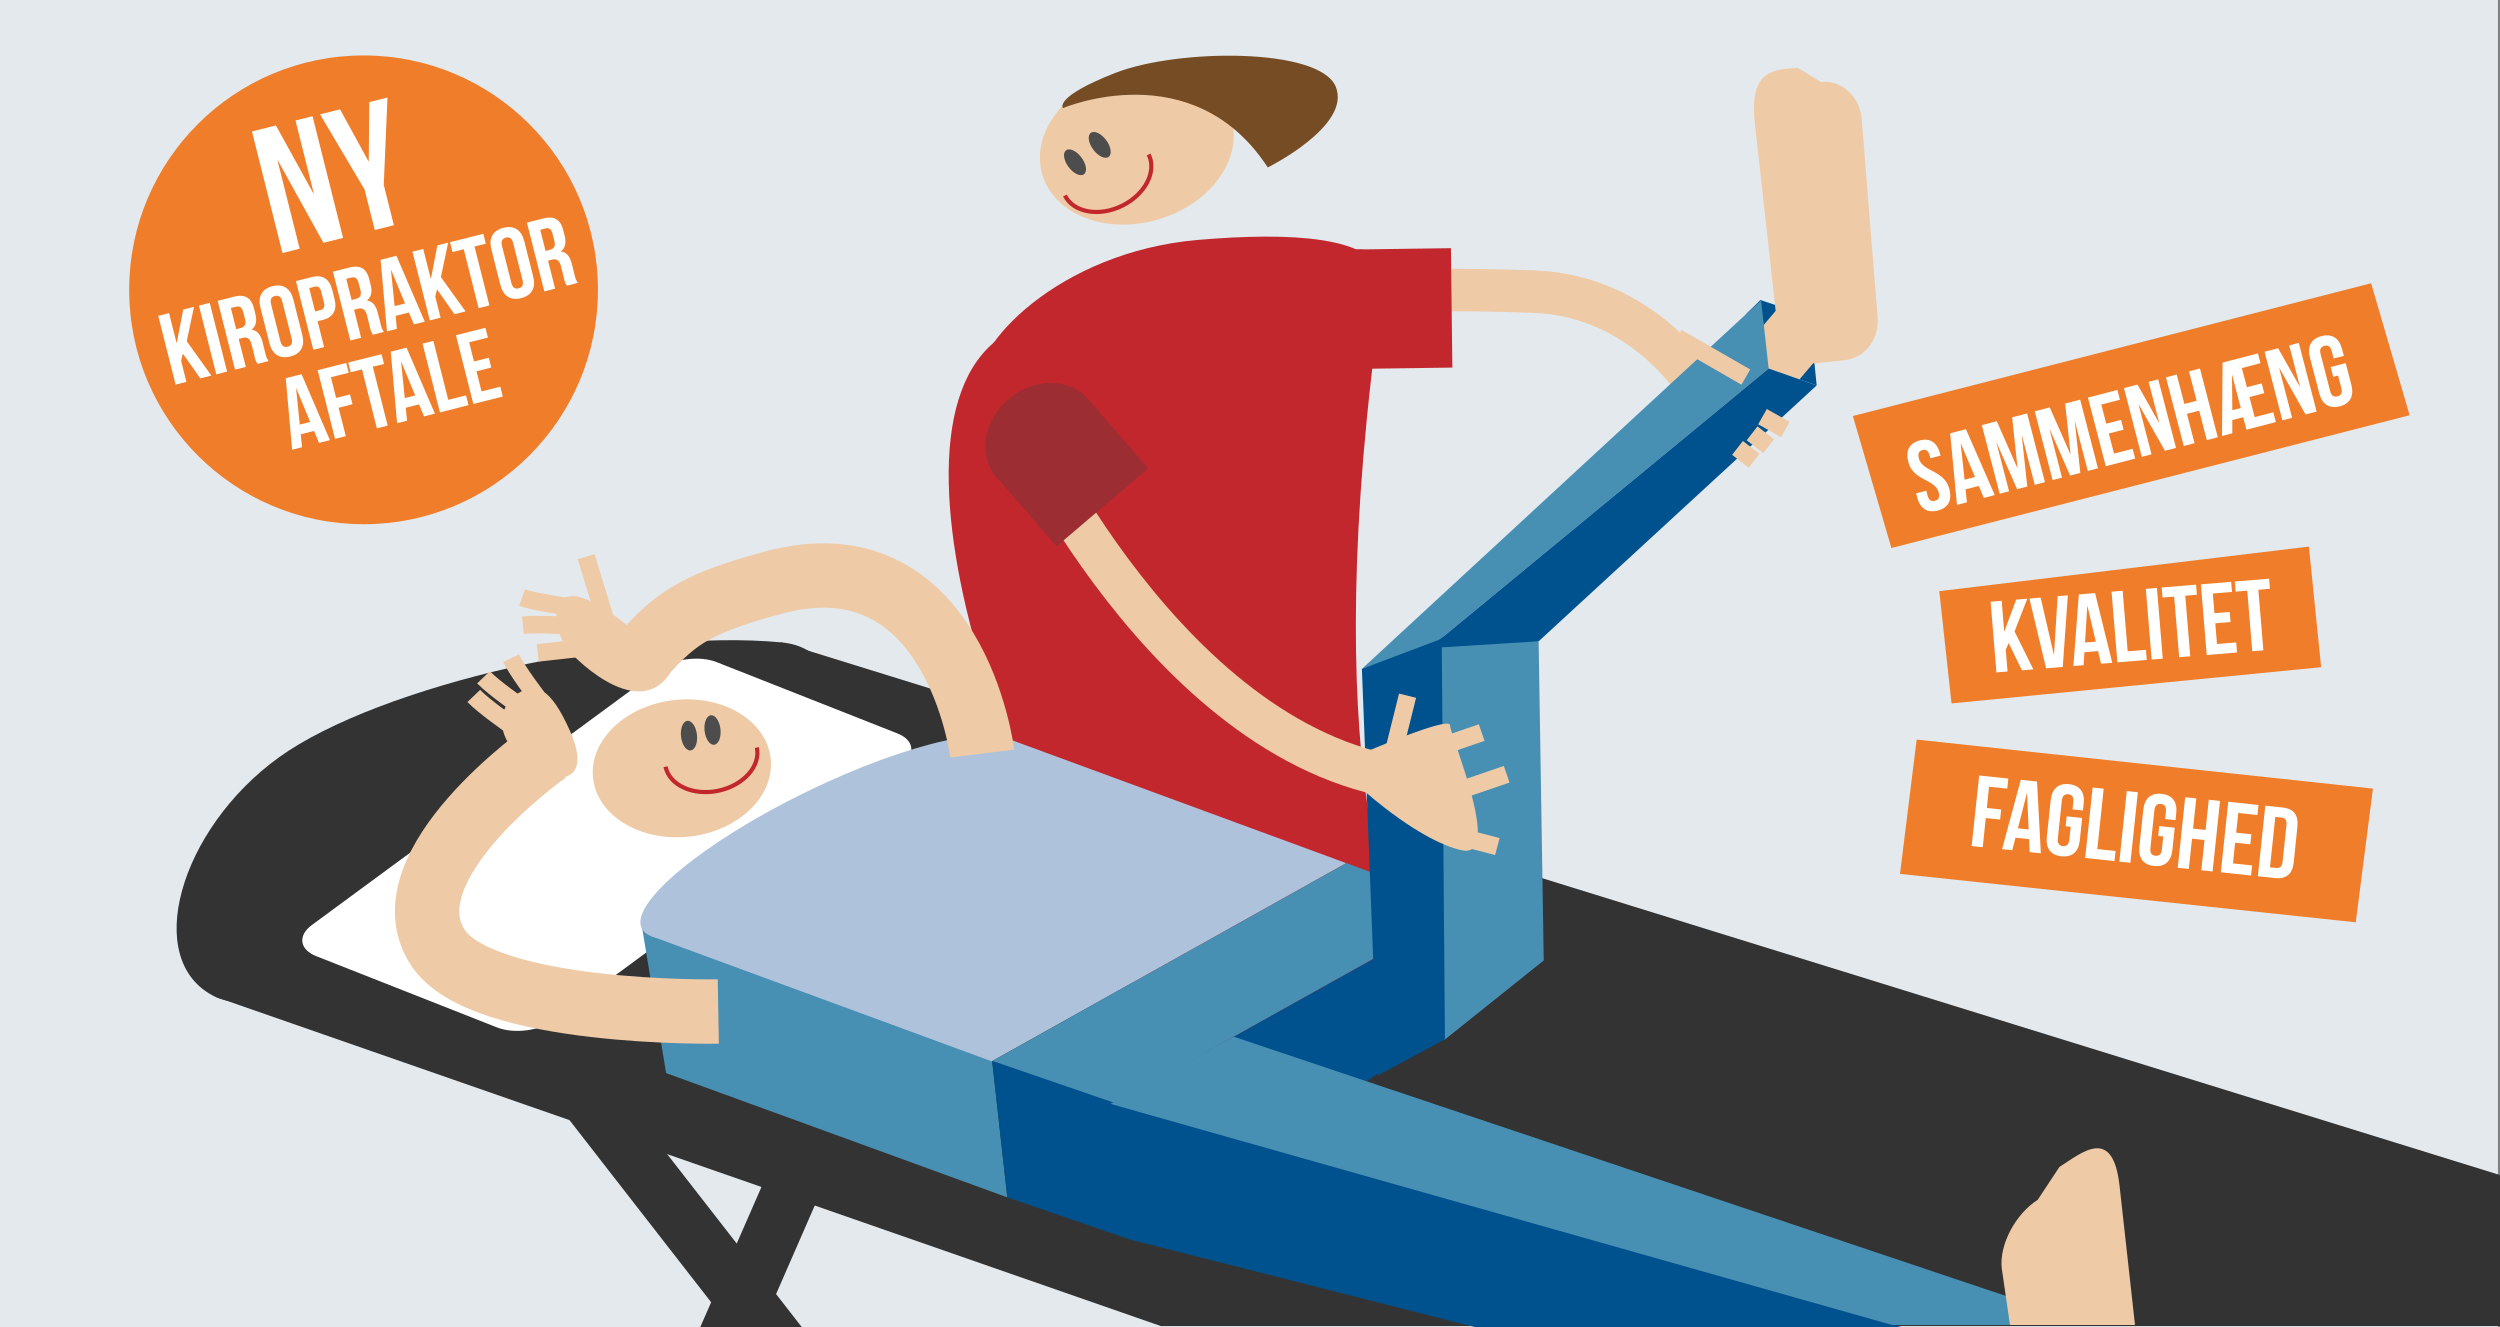
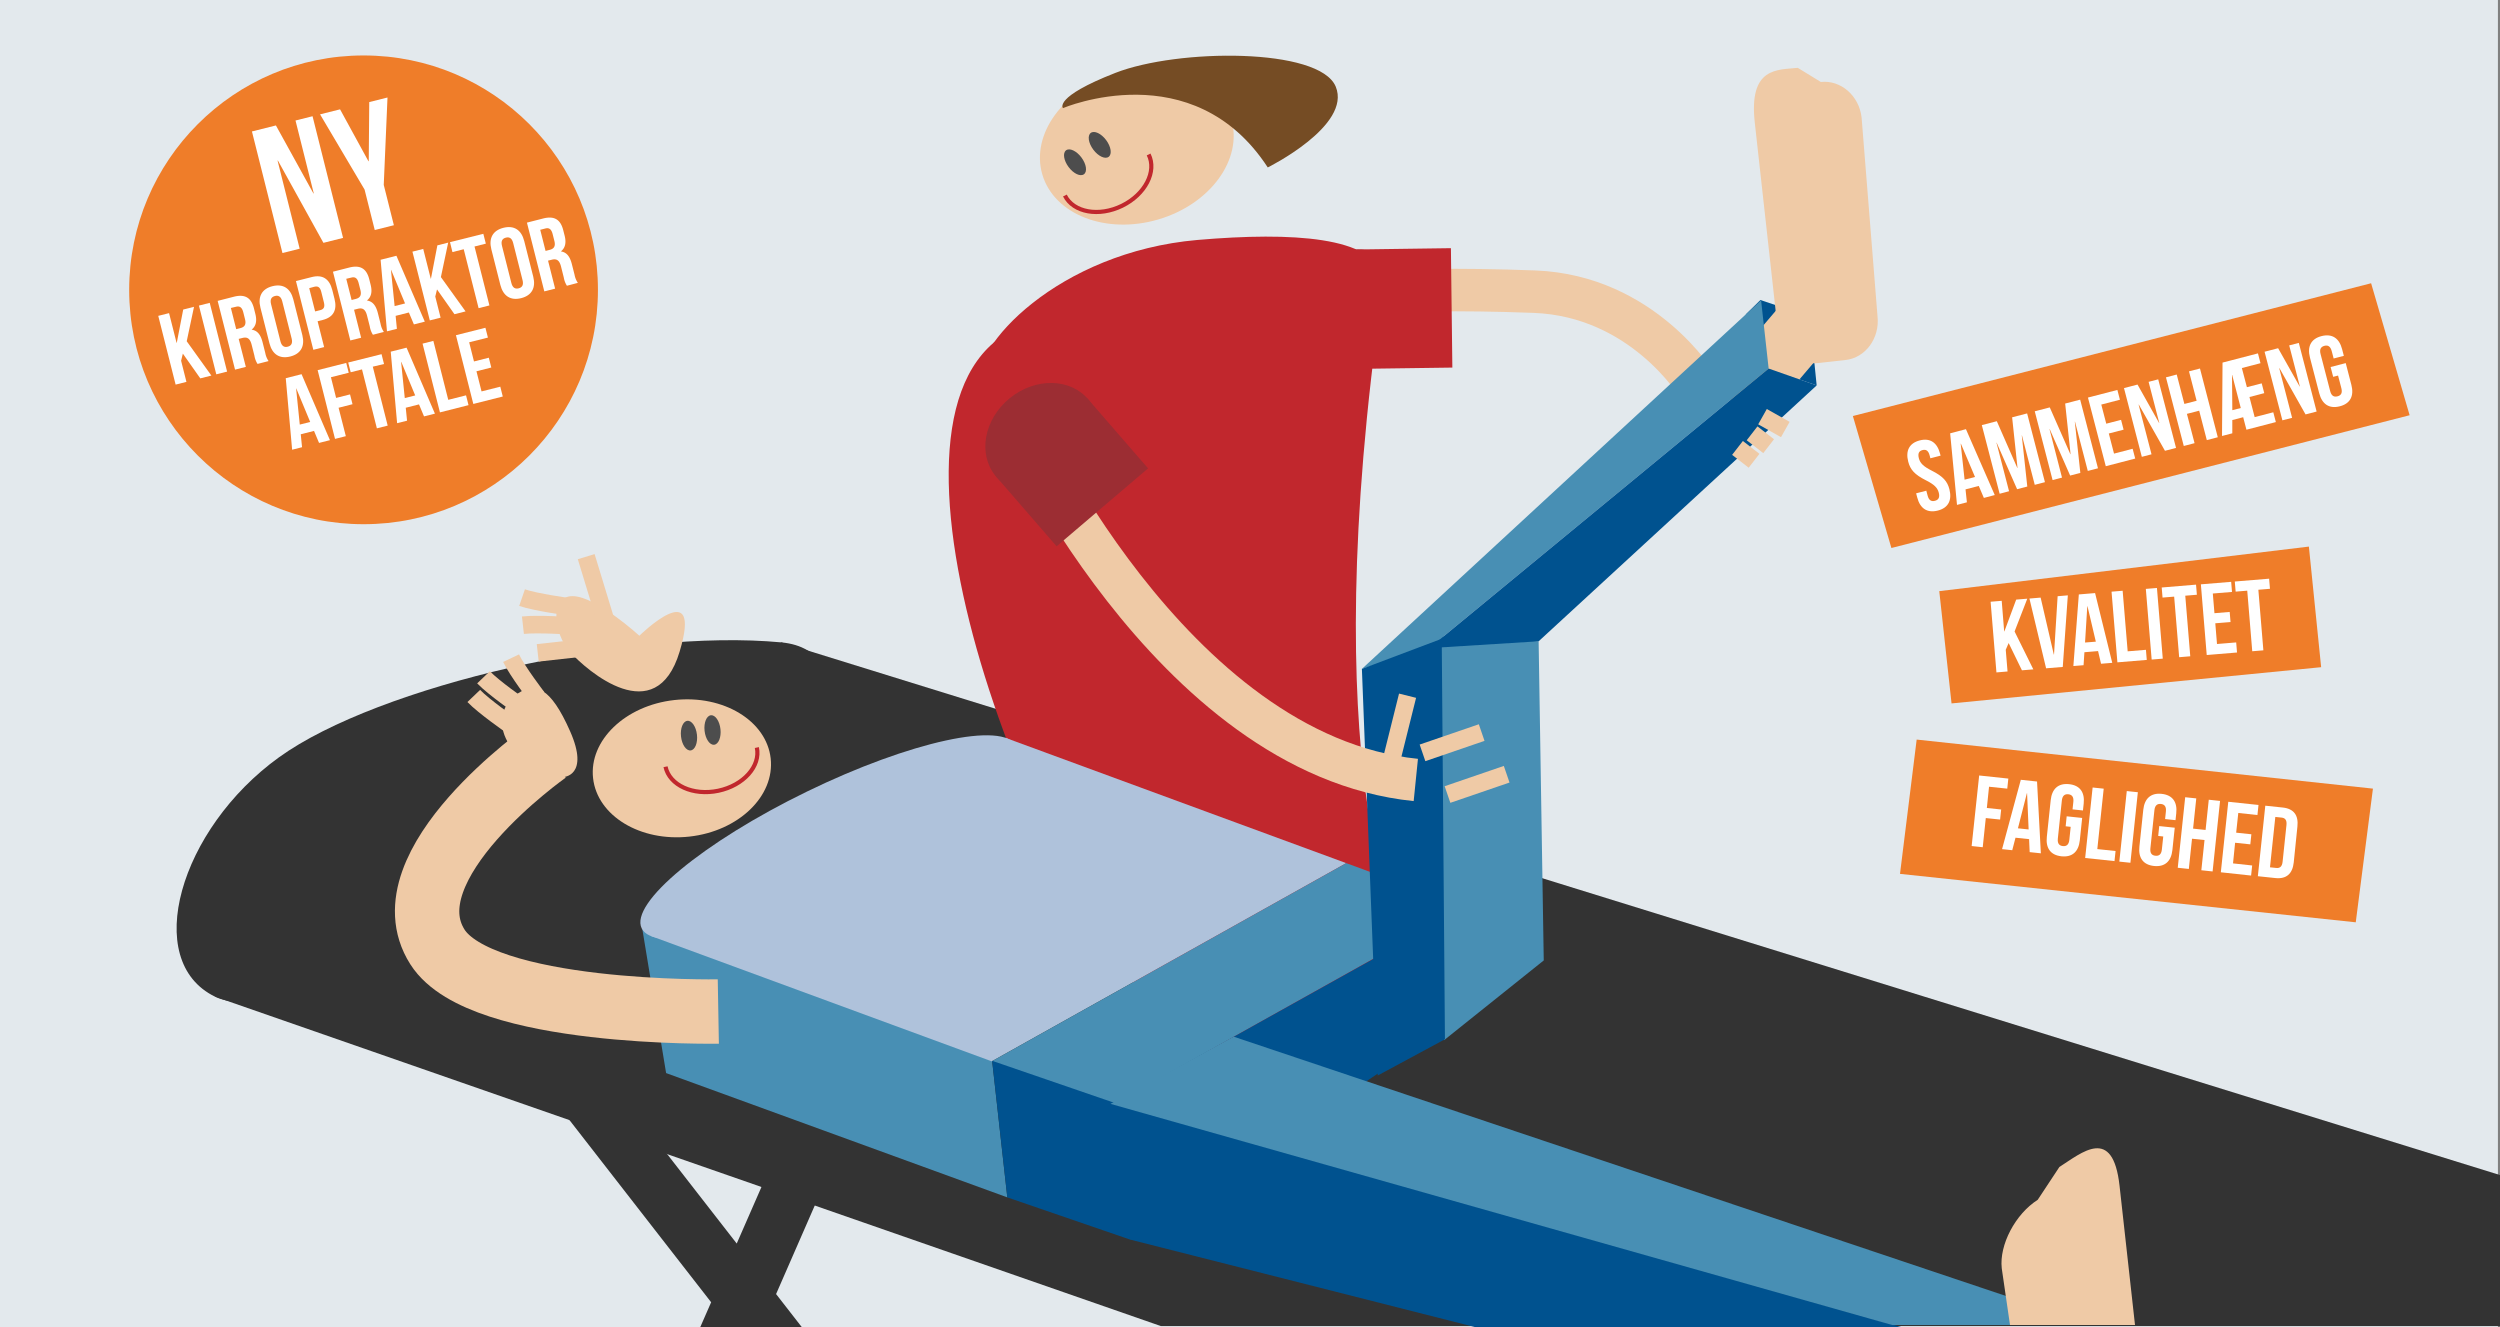
<svg xmlns="http://www.w3.org/2000/svg" id="Lag_1" data-name="Lag 1" viewBox="0 0 1200 637">
  <rect x="0" y="0" width="1200" height="637" fill="#808080" stroke="none" />
  <defs>
    <style>.cls-1{fill:#e3e9ed;}.cls-2{fill:#333;}.cls-3{fill:#00528f;}.cls-4{fill:#ef7d29;}.cls-5{fill:#efcaa6;}.cls-12,.cls-13,.cls-15,.cls-6{fill:none;stroke-miterlimit:10;}.cls-12,.cls-15,.cls-6{stroke:#efcaa6;}.cls-6{stroke-width:20.39px;}.cls-7{fill:#9c2d33;}.cls-8{fill:#c1272d;}.cls-9{fill:#fff;}.cls-10{fill:#488fb4;}.cls-11{fill:#afc2db;}.cls-12{stroke-width:30.9px;}.cls-13{stroke:#c1272d;stroke-width:2px;}.cls-14{fill:#4d4d4d;}.cls-15{stroke-width:8.43px;}.cls-16{fill:#754c24;}</style>
  </defs>
  <title>kiropaktoraftale SVG</title>
  <rect class="cls-1" x="-1" width="1200" height="637" />
  <path class="cls-2" d="M336.13,637h48.72l-12.33-15.85,27.85-63.75-24.74-10.8-22,50.3C300.9,529.11,260.11,476.63,258,473.77A13.58,13.58,0,0,1,260.36,484l-26.61-4.6c-1,5.88,1.13,8.65,5.81,14.72l9.06,11.69c7.79,10,18.92,24.37,32.28,41.55,17.23,22.17,38.18,49.1,60.45,77.72Z" />
  <polygon class="cls-2" points="1201 564.34 375.08 308.35 103.21 478.4 557.17 636.5 1201 636.5 1201 564.34" />
  <polygon class="cls-3" points="849 177 837.98 150.91 845 144 868.67 152 872 185 849 177" />
  <polygon class="cls-4" points="1114.15 320.25 936.74 337.64 930.85 283.75 1108.26 262.36 1114.15 320.25" />
  <polygon class="cls-4" points="1130.76 442.71 912 419.46 920 355 1139.01 378.54 1130.76 442.71" />
  <polygon class="cls-4" points="1156.62 199.31 907.87 263.04 889.38 199.69 1138.13 135.96 1156.62 199.31" />
  <rect class="cls-5" x="824" y="159" width="54" height="30" transform="translate(166.82 709.14) rotate(-49.59)" />
  <path class="cls-6" d="M631.83,143.19S661,137.14,736.56,140c52,2,78.11,44.92,78.11,44.92" />
  <ellipse class="cls-7" cx="652.34" cy="148.4" rx="24.7" ry="28.66" transform="translate(-1 4.46) rotate(-0.39)" />
  <polygon class="cls-8" points="696.44 119.12 697.13 176.44 651.98 177.06 651.28 119.75 696.44 119.12" />
  <path class="cls-8" d="M672,447.48s-41.36-78.4-8.53-307.1L495,155c-89.48,25.4-8.51,248.47,57,327C617.13,560.08,672,447.48,672,447.48Z" />
  <path class="cls-2" d="M375.08,308.35c39.23,3.71,25.39,59-22.26,93.41S138.57,495.59,103.21,478.4s-17-80.48,30.69-114.88S302.19,301.46,375.08,308.35Z" />
-   <path class="cls-9" d="M432.84,367,266.06,489.68c-6.93,5.09-19.25,6.68-27.38,3.53L151.9,459c-8.13-3.15-9.12-9.9-2.2-15l166.79-122.7c6.92-5.09,19.24-6.68,27.37-3.53L430.64,352C438.77,355.14,439.76,361.89,432.84,367Z" />
  <polygon class="cls-10" points="483.5 574.74 319.73 515.08 307.94 443.66 476.22 509.19 483.5 574.74" />
  <ellipse class="cls-5" cx="327.32" cy="368.77" rx="42.89" ry="32.97" transform="translate(-38.68 38.36) rotate(-6.33)" />
  <ellipse class="cls-11" cx="397.86" cy="401.85" rx="99.94" ry="24.3" transform="translate(-135.76 214.71) rotate(-25.96)" />
  <polygon class="cls-11" points="482.52 354.12 312.36 449.26 476.02 509.44 646.18 414.3 482.52 354.12" />
  <polygon class="cls-10" points="703.55 435.4 533.39 530.54 476.02 509.44 646.18 414.3 703.55 435.4" />
  <ellipse class="cls-5" cx="545.67" cy="70.47" rx="47.26" ry="36.36" transform="translate(2.11 155.7) rotate(-16.27)" />
  <path class="cls-12" d="M344.79,485.53s-113.85,2-134.82-31c-25-39.34,52.69-93.89,52.69-93.89" />
-   <path class="cls-12" d="M471.49,361.71S458.42,256,370.9,279.72c-39.55,10.73-47.79,18-65.43,38.24" />
  <polygon class="cls-3" points="542.42 594.99 483.5 574.74 476.22 509.19 535.15 529.45 542.42 594.99" />
  <polygon class="cls-3" points="542.42 594.99 709.07 483.35 703.76 435.45 535.15 529.45 542.42 594.99" />
  <polygon class="cls-10" points="693.07 499.35 682.85 305.07 738.54 307.82 741 461 693.07 499.35" />
  <polygon class="cls-10" points="848.95 176.9 686.09 311.09 653.71 321.07 845.32 144.13 848.95 176.9" />
  <path class="cls-13" d="M363.29,358.82c1.89,8.91-6.39,18.19-18.5,20.74s-23.45-2.62-25.34-11.53" />
  <path class="cls-13" d="M551.34,74.14c4.06,8.16-1.64,19.19-12.74,24.63s-23.38,3.24-27.45-4.92" />
  <ellipse class="cls-14" cx="330.73" cy="353.08" rx="3.85" ry="7.15" transform="translate(-36.93 38.64) rotate(-6.33)" />
  <ellipse class="cls-14" cx="516.03" cy="77.92" rx="3.84" ry="7.17" transform="translate(55.96 324.29) rotate(-36.76)" />
  <ellipse class="cls-14" cx="527.88" cy="69.57" rx="3.84" ry="7.17" transform="translate(63.32 329.72) rotate(-36.76)" />
  <ellipse class="cls-14" cx="343.46" cy="351.67" rx="3.85" ry="7.15" transform="matrix(0.99, -0.11, 0.11, 0.99, -36.7, 40.03)" />
  <polygon class="cls-3" points="653.71 321.07 692.03 306.6 693.57 498.85 661.3 516.25 653.71 321.07" />
  <polygon class="cls-3" points="738.54 307.82 872 185 848.95 176.9 686.09 311.09 738.54 307.82" />
  <path class="cls-8" d="M663.66,132.93c4.1,19.26-29.06,42.56-74,52s-115.79,20.08-119.89.82,38.25-64.73,105-70.57C620.59,111.23,659.56,113.67,663.66,132.93Z" />
  <path class="cls-6" d="M488,199S561.2,362.39,679.59,374.38" />
  <ellipse class="cls-7" cx="500.18" cy="210.16" rx="28.85" ry="24.54" transform="translate(-20.5 362.61) rotate(-39.11)" />
  <polygon class="cls-7" points="551.08 224.82 507.17 262.23 477.77 228.33 521.68 190.92 551.08 224.82" />
  <path class="cls-5" d="M885.85,172.81l-13.09,1.45c-9.59,1.06-18.4-6.62-19.56-17.08L842.3,58.91c-3-26.94,11-25.29,20.63-26.35L874,39.35c9.6-1.06,18.4,6.62,19.57,17.08l7.64,95.42C902.35,162.31,895.45,171.74,885.85,172.81Z" />
  <path class="cls-5" d="M306.89,305.15s-20.55-18.82-31.92-19-9.37,17.92-1.28,26.87,41.1,37.64,52.52-.2S306.89,305.15,306.89,305.15Z" />
  <line class="cls-15" x1="281.38" y1="267.19" x2="292.36" y2="303.24" />
  <path class="cls-15" d="M258.11,313.37l22.44-2.49" />
  <path class="cls-15" d="M251,300.1c7-.78,22.76.29,22.76.29" />
  <path class="cls-15" d="M250.59,286.86c6.66,2.29,22.41,4.39,22.41,4.39" />
  <path class="cls-15" d="M227.41,334.06c4.85,5.07,17.86,14.09,17.86,14.09" />
  <path class="cls-15" d="M232.09,325.1c4.85,5.07,17.86,14.1,17.86,14.1" />
  <path class="cls-15" d="M245.32,315.92c3,6.3,12.62,18.85,12.62,18.85" />
  <path class="cls-5" d="M258.49,376.41,270.41,373s12.72-.53,3.24-22-16.81-23.45-24.76-18.35-9.83,13.75-6.1,21.78S258.49,376.41,258.49,376.41Z" />
  <path class="cls-16" d="M510.24,51.89s62.36-26.61,98.29,28.48c0,0,40.39-20,32.62-38.79S565.28,23.28,535.34,35,510.24,51.89,510.24,51.89Z" />
-   <line class="cls-15" x1="805" y1="162" x2="838" y2="181" />
  <line class="cls-15" x1="682.8" y1="361.37" x2="711.2" y2="351.63" />
  <line class="cls-15" x1="694.8" y1="381.37" x2="723.2" y2="371.63" />
-   <line class="cls-15" x1="689.27" y1="398.64" x2="718.73" y2="406.36" />
  <line class="cls-15" x1="668.37" y1="363.06" x2="675.63" y2="333.94" />
  <line class="cls-15" x1="848.95" y1="214.17" x2="841" y2="208" />
  <line class="cls-15" x1="841.95" y1="221.17" x2="834" y2="215" />
  <line class="cls-15" x1="856.95" y1="206.17" x2="846" y2="200" />
-   <path class="cls-5" d="M653.71,361.71s42.37-18.4,42.33-13.56,25.61,64.15,5.78,60-46.33-27.94-46.33-27.94Z" />
  <circle class="cls-4" cx="174.51" cy="139.12" r="112.5" />
  <path class="cls-9" d="M87.77,169.74l-.84,3.42,2.56,10.14-5.19,1.31-8.34-33,5.19-1.31,3.61,14.28.09,0,3.09-16,5.19-1.31-3.5,16.53,11.83,16.47-5.32,1.35Z" />
  <path class="cls-9" d="M95.48,146.68l5.19-1.31,8.34,33-5.19,1.31Z" />
  <path class="cls-9" d="M123.62,174.68a10.45,10.45,0,0,1-1.5-3.94l-1.31-5.19c-.77-3.06-2.09-3.93-4.45-3.33l-1.79.45L118,176.11l-5.18,1.31-8.34-33,7.82-2c5.38-1.36,8.32.55,9.61,5.64l.65,2.6c.86,3.39.32,5.83-1.71,7.5l0,.1c2.87.43,4.34,2.66,5.21,6.11l1.28,5.09a10,10,0,0,0,1.58,3.86Zm-12.8-26.86L113.38,158l2-.51c1.94-.49,2.9-1.63,2.23-4.27l-.82-3.26c-.59-2.35-1.66-3.19-3.5-2.72Z" />
  <path class="cls-9" d="M125,147.65c-1.33-5.28.69-9,5.78-10.28s8.64,1,10,6.3l4.34,17.17c1.33,5.28-.69,9-5.78,10.28s-8.64-1-10-6.31Zm9.61,16.18c.6,2.36,1.86,3,3.51,2.58s2.46-1.58,1.87-3.93l-4.51-17.83c-.59-2.35-1.86-3-3.51-2.57s-2.46,1.57-1.86,3.93Z" />
  <path class="cls-9" d="M159.49,139.18l1.08,4.29c1.34,5.28-.48,8.8-5.67,10.11l-2.45.62,3.13,12.4-5.18,1.31-8.34-33,7.63-1.93C154.88,131.67,158.15,133.9,159.49,139.18Zm-11.06-.87,2.83,11.18,2.45-.62c1.65-.42,2.35-1.4,1.76-3.76l-1.25-5c-.6-2.36-1.68-2.88-3.33-2.47Z" />
  <path class="cls-9" d="M179,160.68a10.33,10.33,0,0,1-1.49-3.93l-1.31-5.19c-.78-3.06-2.1-3.93-4.46-3.34l-1.79.45,3.39,13.44-5.18,1.31-8.34-33,7.83-2c5.37-1.36,8.31.56,9.6,5.65l.65,2.59c.86,3.4.33,5.84-1.71,7.51l0,.09c2.87.43,4.34,2.67,5.21,6.11l1.28,5.09a10.09,10.09,0,0,0,1.58,3.87Zm-12.8-26.86L168.77,144l2-.51c1.93-.49,2.89-1.64,2.23-4.28l-.83-3.25c-.59-2.36-1.66-3.19-3.49-2.73Z" />
  <path class="cls-9" d="M203.9,154.39l-5.23,1.33L196.26,150l-6.36,1.61.61,6.22-4.76,1.2-3.06-34.34,7.59-1.92Zm-14.48-7.47,5-1.27-6.67-16.07-.09,0Z" />
-   <path class="cls-9" d="M209.77,138.92l-.84,3.42,2.56,10.14-5.18,1.31-8.34-33,5.18-1.31,3.61,14.29.1,0,3.08-16,5.19-1.31L211.63,133l11.84,16.47-5.33,1.35Z" />
+   <path class="cls-9" d="M209.77,138.92l-.84,3.42,2.56,10.14-5.18,1.31-8.34-33,5.18-1.31,3.61,14.29.1,0,3.08-16,5.19-1.31L211.63,133l11.84,16.47-5.33,1.35" />
  <path class="cls-9" d="M216,116.23l16-4,1.2,4.72-5.43,1.37,7.15,28.29-5.19,1.31-7.14-28.29L217.17,121Z" />
  <path class="cls-9" d="M235.84,119.64c-1.33-5.28.69-9,5.78-10.29s8.64,1,10,6.31l4.34,17.16c1.33,5.28-.69,9-5.78,10.29s-8.64-1-10-6.31Zm9.61,16.18c.59,2.36,1.86,3,3.51,2.58s2.46-1.58,1.86-3.94l-4.5-17.82c-.6-2.36-1.86-3-3.51-2.57s-2.46,1.57-1.86,3.93Z" />
  <path class="cls-9" d="M272.12,137.16a10.45,10.45,0,0,1-1.5-3.94L269.31,128c-.77-3.07-2.1-3.94-4.45-3.34l-1.8.45,3.4,13.44-5.19,1.31-8.34-33,7.83-2c5.37-1.36,8.32.56,9.6,5.65l.66,2.59c.86,3.4.32,5.84-1.72,7.51l0,.09c2.86.43,4.33,2.67,5.2,6.11l1.29,5.09a10,10,0,0,0,1.58,3.87ZM259.31,110.3l2.56,10.14,2-.52c1.93-.48,2.9-1.63,2.23-4.27l-.82-3.25c-.6-2.36-1.66-3.2-3.5-2.73Z" />
  <path class="cls-9" d="M158.37,211.28l-5.23,1.32-2.41-5.76-6.37,1.61.62,6.21-4.76,1.21-3.06-34.34,7.59-1.92Zm-14.48-7.48,5-1.26-6.67-16.07-.09,0Z" />
  <path class="cls-9" d="M161.33,191l6.69-1.69,1.19,4.71-6.69,1.7L166,209.36l-5.19,1.31-8.34-33,13.72-3.47,1.2,4.72-8.54,2.15Z" />
  <path class="cls-9" d="M167.14,174l16-4,1.19,4.72L178.94,176l7.15,28.29-5.19,1.31-7.14-28.29-5.43,1.37Z" />
  <path class="cls-9" d="M208.76,198.55l-5.23,1.32-2.41-5.76-6.36,1.61.62,6.21-4.77,1.2-3.06-34.33,7.6-1.92Zm-14.47-7.48,5-1.26-6.66-16.07-.1,0Z" />
  <path class="cls-9" d="M202.83,164.94l5.18-1.31,7.15,28.29,8.54-2.16,1.19,4.71-13.72,3.47Z" />
  <path class="cls-9" d="M227.51,173.5l7.12-1.8,1.19,4.71-7.12,1.8,2.44,9.67,9-2.27,1.19,4.72-14.14,3.57-8.34-33L233,157.33l1.2,4.71-9,2.26Z" />
  <path class="cls-9" d="M133.4,77.08l-.17,0,10.61,42.3-8.26,2.08L120.93,63.1l11.51-2.89,18,32.63.17,0-8.77-35,8.18-2.05,14.65,58.4-9.43,2.37Z" />
  <path class="cls-9" d="M175,91,153.63,54.89l9.6-2.41,13.6,24.88.17,0L177.24,49l8.76-2.2-1.8,41.95,4.86,19.36-9.18,2.3Z" />
  <path class="cls-9" d="M921.43,211.41c5-1.31,8.41,1,9.78,6.3l.27,1-4.9,1.27-.35-1.37c-.61-2.35-1.79-3-3.43-2.57s-2.36,1.57-1.75,3.92,2.12,3.92,6.28,6c5.32,2.69,7.4,5.07,8.37,8.83,1.37,5.28-.48,9-5.56,10.29s-8.51-1-9.87-6.28l-.53-2,4.89-1.27.62,2.35c.61,2.35,1.86,2.93,3.51,2.51s2.46-1.55,1.85-3.9-2.12-3.92-6.28-6c-5.32-2.69-7.39-5.06-8.37-8.83C914.59,216.4,916.4,212.72,921.43,211.41Z" />
  <path class="cls-9" d="M957.48,237.62,952.25,239l-2.44-5.75-6.36,1.65.66,6.21-4.75,1.24L936.07,208l7.58-2ZM943,230.24l5-1.29-6.77-16-.1,0Z" />
  <path class="cls-9" d="M968.31,224.61l.1,0-2.59-24.3,7.2-1.87,8.55,33-4.89,1.27L970.54,209l-.09,0,2.65,24.54-4.89,1.27-9.82-22.32-.09,0,6.05,23.3L959.83,237l-8.56-32.95,7.2-1.87Z" />
  <path class="cls-9" d="M993.77,218l.1,0-2.59-24.3,7.2-1.87,8.55,32.95-4.89,1.27L996,202.4l-.09,0L998.56,227l-4.89,1.27-9.82-22.32-.09,0,6,23.3-4.52,1.17-8.56-33,7.21-1.87Z" />
  <path class="cls-9" d="M1011,203.37l7.11-1.84,1.22,4.71-7.1,1.84,2.5,9.65,8.94-2.32,1.23,4.7-14.12,3.67-8.56-32.95,14.12-3.66,1.22,4.7-8.94,2.32Z" />
  <path class="cls-9" d="M1026.63,194.2l-.1,0,6.2,23.87-4.66,1.21-8.56-33,6.5-1.69L1036.35,203l.1,0-5.12-19.72,4.61-1.2L1044.5,215l-5.32,1.38Z" />
  <path class="cls-9" d="M1053.39,212.72l-5.18,1.35-8.55-32.95,5.17-1.35,3.67,14.12,5.88-1.52-3.66-14.12,5.27-1.37,8.55,33-5.27,1.37-3.66-14.12-5.89,1.52Z" />
  <path class="cls-9" d="M1078.51,185.85l7.11-1.84,1.22,4.7-7.1,1.85,2.5,9.65,8.94-2.32,1.23,4.7-14.12,3.67-1.56-6-5.22,1.36,0,6.37-4.94,1.28.25-35.23,17-4.42,1.22,4.71-8.94,2.32Zm-2.94,10L1071.45,180l-.09,0,.16,16.89Z" />
  <path class="cls-9" d="M1094.11,176.68l-.09,0,6.19,23.87-4.66,1.21L1087,168.83l6.5-1.69,10.34,18.37.1,0-5.12-19.72,4.61-1.2,8.55,32.95-5.32,1.38Z" />
  <path class="cls-9" d="M1118.7,176.17l7.25-1.88,2.71,10.45c1.37,5.27-.49,9-5.57,10.29s-8.5-1-9.87-6.28l-4.45-17.13c-1.37-5.28.49-9,5.57-10.29s8.5,1,9.87,6.28l.83,3.2-4.89,1.27-.92-3.53c-.61-2.35-1.88-3-3.52-2.55s-2.46,1.59-1.84,3.94l4.61,17.79c.61,2.36,1.87,2.94,3.52,2.51s2.46-1.54,1.85-3.9l-1.58-6.07-2.35.61Z" />
  <path class="cls-9" d="M964.15,308.66l-1.39,3.24.86,10.41-5.33.45-2.8-33.93,5.33-.44L962,303.07h.1l5.67-15.26,5.33-.44L967,303.11l9,18.19-5.47.45Z" />
  <path class="cls-9" d="M985.83,314.18h.1l1.73-28,4.9-.41-2.43,34.36-8,.66-8-33.49,5.38-.45Z" />
  <path class="cls-9" d="M1013.88,318.16l-5.38.44-1.43-6.08-6.55.55-.41,6.23-4.89.4,2.62-34.37,7.8-.65Zm-13.06-9.75L1006,308,1002,291h-.1Z" />
  <path class="cls-9" d="M1013.54,284l5.33-.44,2.41,29.08,8.77-.73.4,4.85-14.1,1.16Z" />
  <path class="cls-9" d="M1030,282.67l5.33-.44,2.8,33.92-5.33.44Z" />
  <path class="cls-9" d="M1037.62,282l16.48-1.37.4,4.85-5.57.46,2.4,29.08-5.33.44-2.4-29.08-5.58.46Z" />
  <path class="cls-9" d="M1062.94,294.34l7.31-.61.41,4.85-7.32.6.82,9.94,9.21-.76.4,4.84-14.54,1.21-2.81-33.93,14.54-1.2.4,4.85-9.21.76Z" />
  <path class="cls-9" d="M1072.7,279.13l16.48-1.36.4,4.85-5.57.46,2.41,29.08-5.34.44-2.4-29.08-5.57.46Z" />
  <path class="cls-9" d="M953.69,387.83l6.87.73-.51,4.83-6.87-.72-1.47,14-5.32-.57L950,372.23,964,373.72l-.51,4.83-8.75-.92Z" />
  <path class="cls-9" d="M979.61,409.59l-5.37-.57-.27-6.23-6.53-.69-1.56,6-4.89-.51,9-33.29,7.79.83Zm-11-12,5.13.55L973,380.73h-.09Z" />
  <path class="cls-9" d="M992,391.83l7.44.78-1.13,10.74c-.57,5.42-3.6,8.23-8.83,7.67s-7.6-3.93-7-9.35l1.86-17.6c.57-5.41,3.6-8.22,8.83-7.67s7.6,3.93,7,9.35l-.35,3.28-5-.53.39-3.62c.25-2.42-.72-3.45-2.41-3.63s-2.85.63-3.11,3l-1.93,18.29c-.25,2.41.72,3.4,2.41,3.58s2.85-.58,3.11-3l.65-6.24-2.41-.26Z" />
  <path class="cls-9" d="M1004.46,378l5.32.56-3.07,29,8.76.93-.51,4.83-14.08-1.48Z" />
  <path class="cls-9" d="M1020.85,379.71l5.32.56-3.57,33.86-5.32-.56Z" />
  <path class="cls-9" d="M1036.43,396.52l7.45.78L1042.75,408c-.57,5.42-3.61,8.22-8.83,7.67s-7.61-3.93-7-9.35l1.85-17.6c.58-5.42,3.61-8.22,8.83-7.67s7.61,3.93,7,9.34l-.35,3.29-5-.53.38-3.62c.26-2.42-.71-3.45-2.4-3.63s-2.86.63-3.11,3l-1.93,18.28c-.25,2.42.72,3.41,2.41,3.58s2.85-.58,3.1-3l.66-6.24-2.42-.26Z" />
  <path class="cls-9" d="M1050.64,417.09l-5.32-.56,3.57-33.86,5.32.56-1.53,14.51,6,.64,1.53-14.51,5.42.57-3.58,33.86-5.41-.58,1.53-14.5-6-.64Z" />
  <path class="cls-9" d="M1073.36,399.68l7.3.77-.51,4.84-7.3-.77-1,9.91,9.19,1-.51,4.84L1066,418.7l3.57-33.85,14.51,1.53-.51,4.84-9.19-1Z" />
  <path class="cls-9" d="M1087.34,386.73l8.41.89c5.32.56,7.62,3.78,7,9.2L1101,413.94c-.57,5.42-3.49,8.09-8.81,7.53l-8.42-.89Zm4.81,5.4-2.56,24.18,3,.31c1.7.18,2.8-.58,3.06-3l1.85-17.6c.26-2.42-.66-3.4-2.36-3.58Z" />
  <polygon class="cls-3" points="912.62 637 521.86 525.82 542.42 594.99 708.01 637 912.62 637" />
  <polygon class="cls-10" points="992.3 636 994.87 632.82 592.15 497.6 533.01 529.85 908.25 636 992.3 636" />
  <path class="cls-5" d="M964.8,636h60l-7.42-66.84c-3.22-29-18.14-15.85-28.88-9L978.1,575.91c-10.74,6.83-18.51,21.63-17.26,32.88Z" />
</svg>